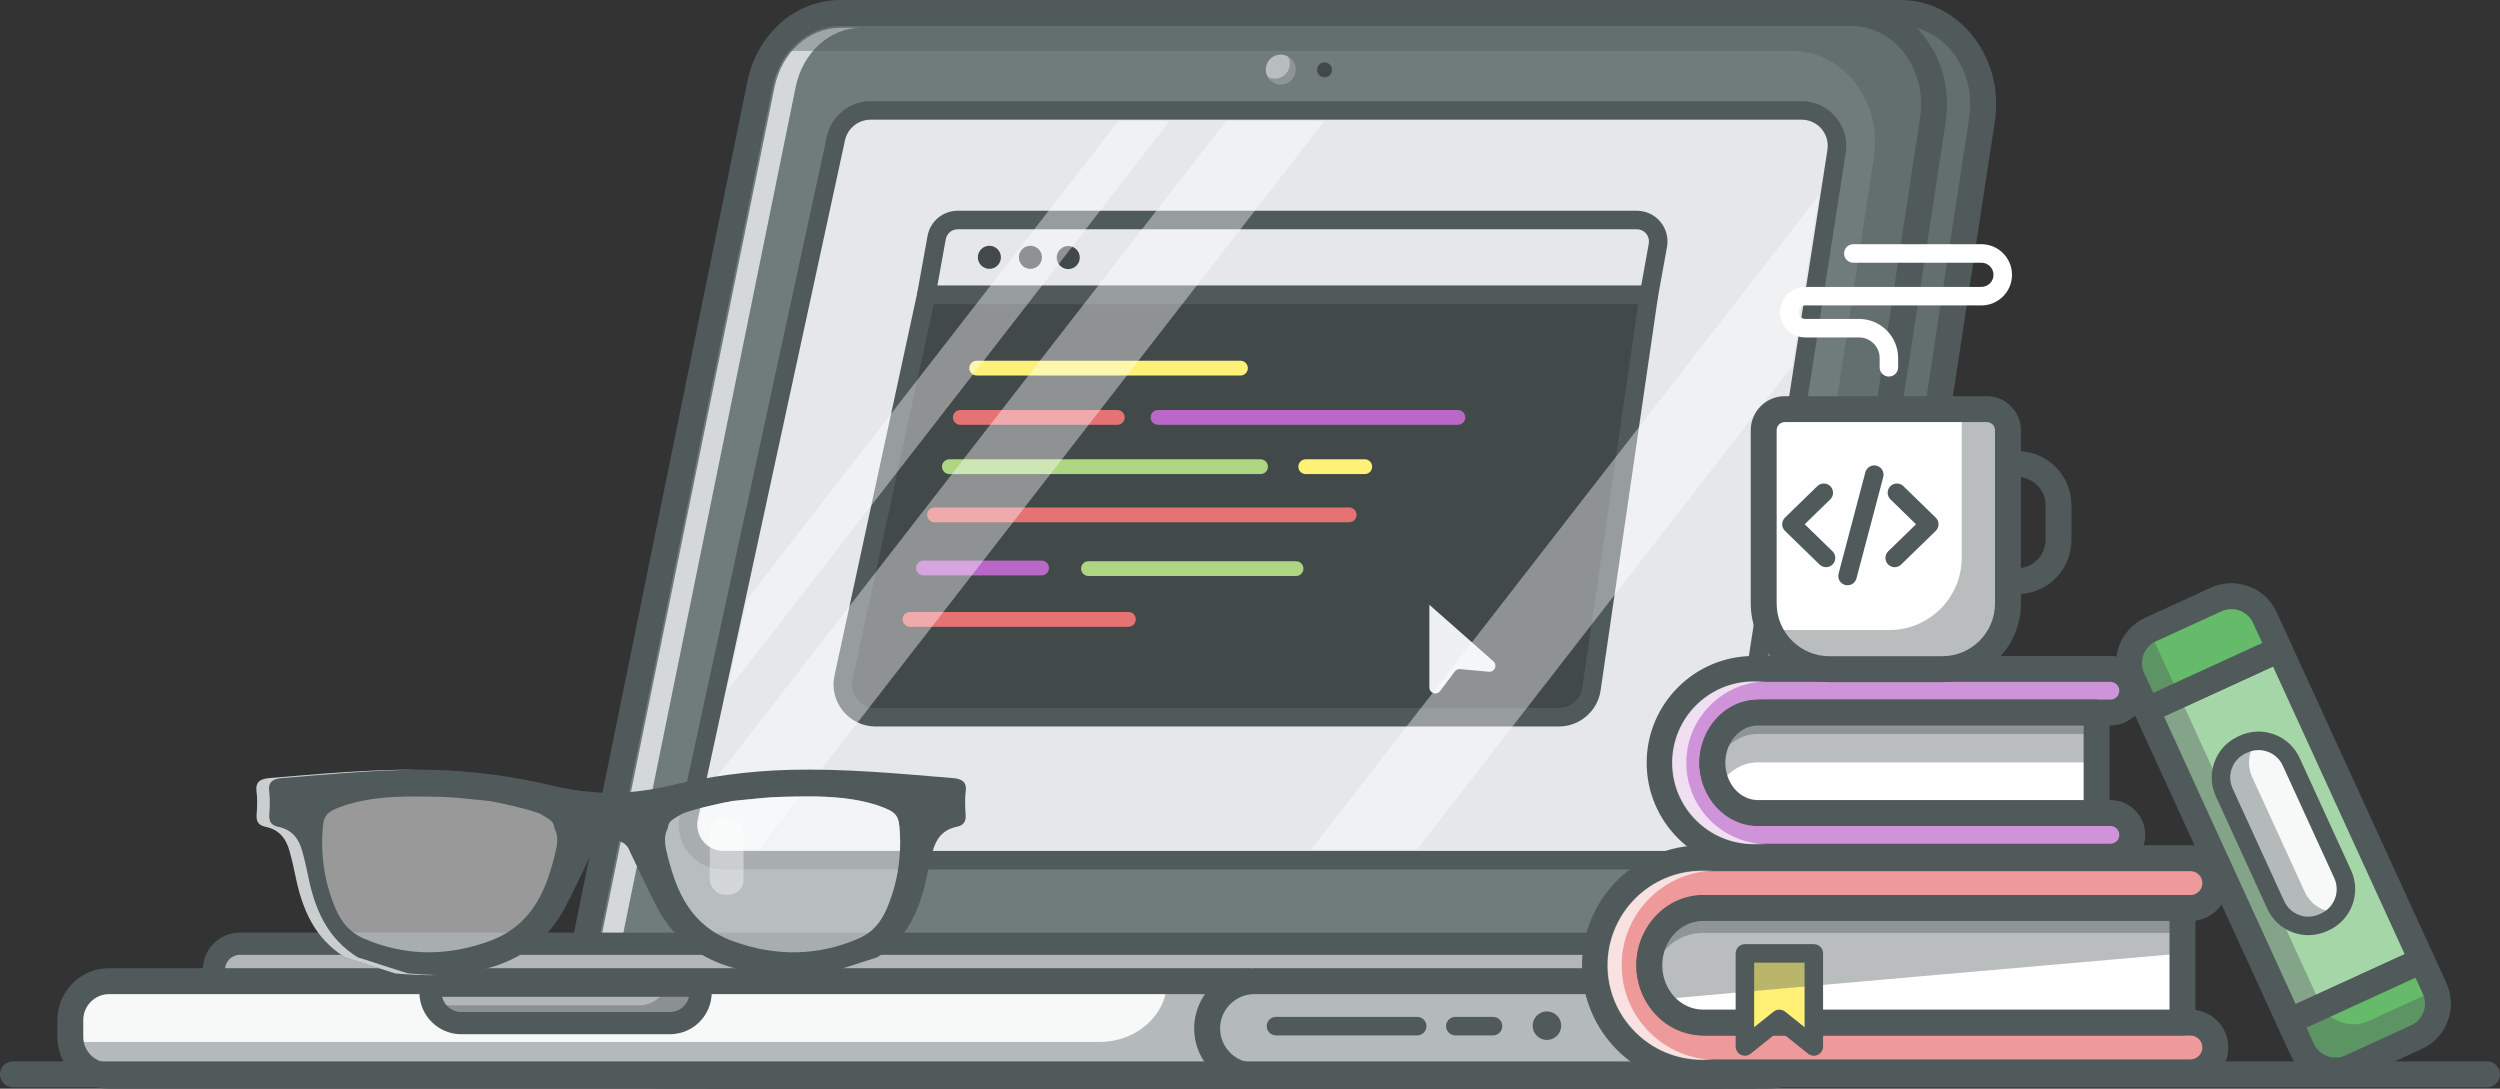
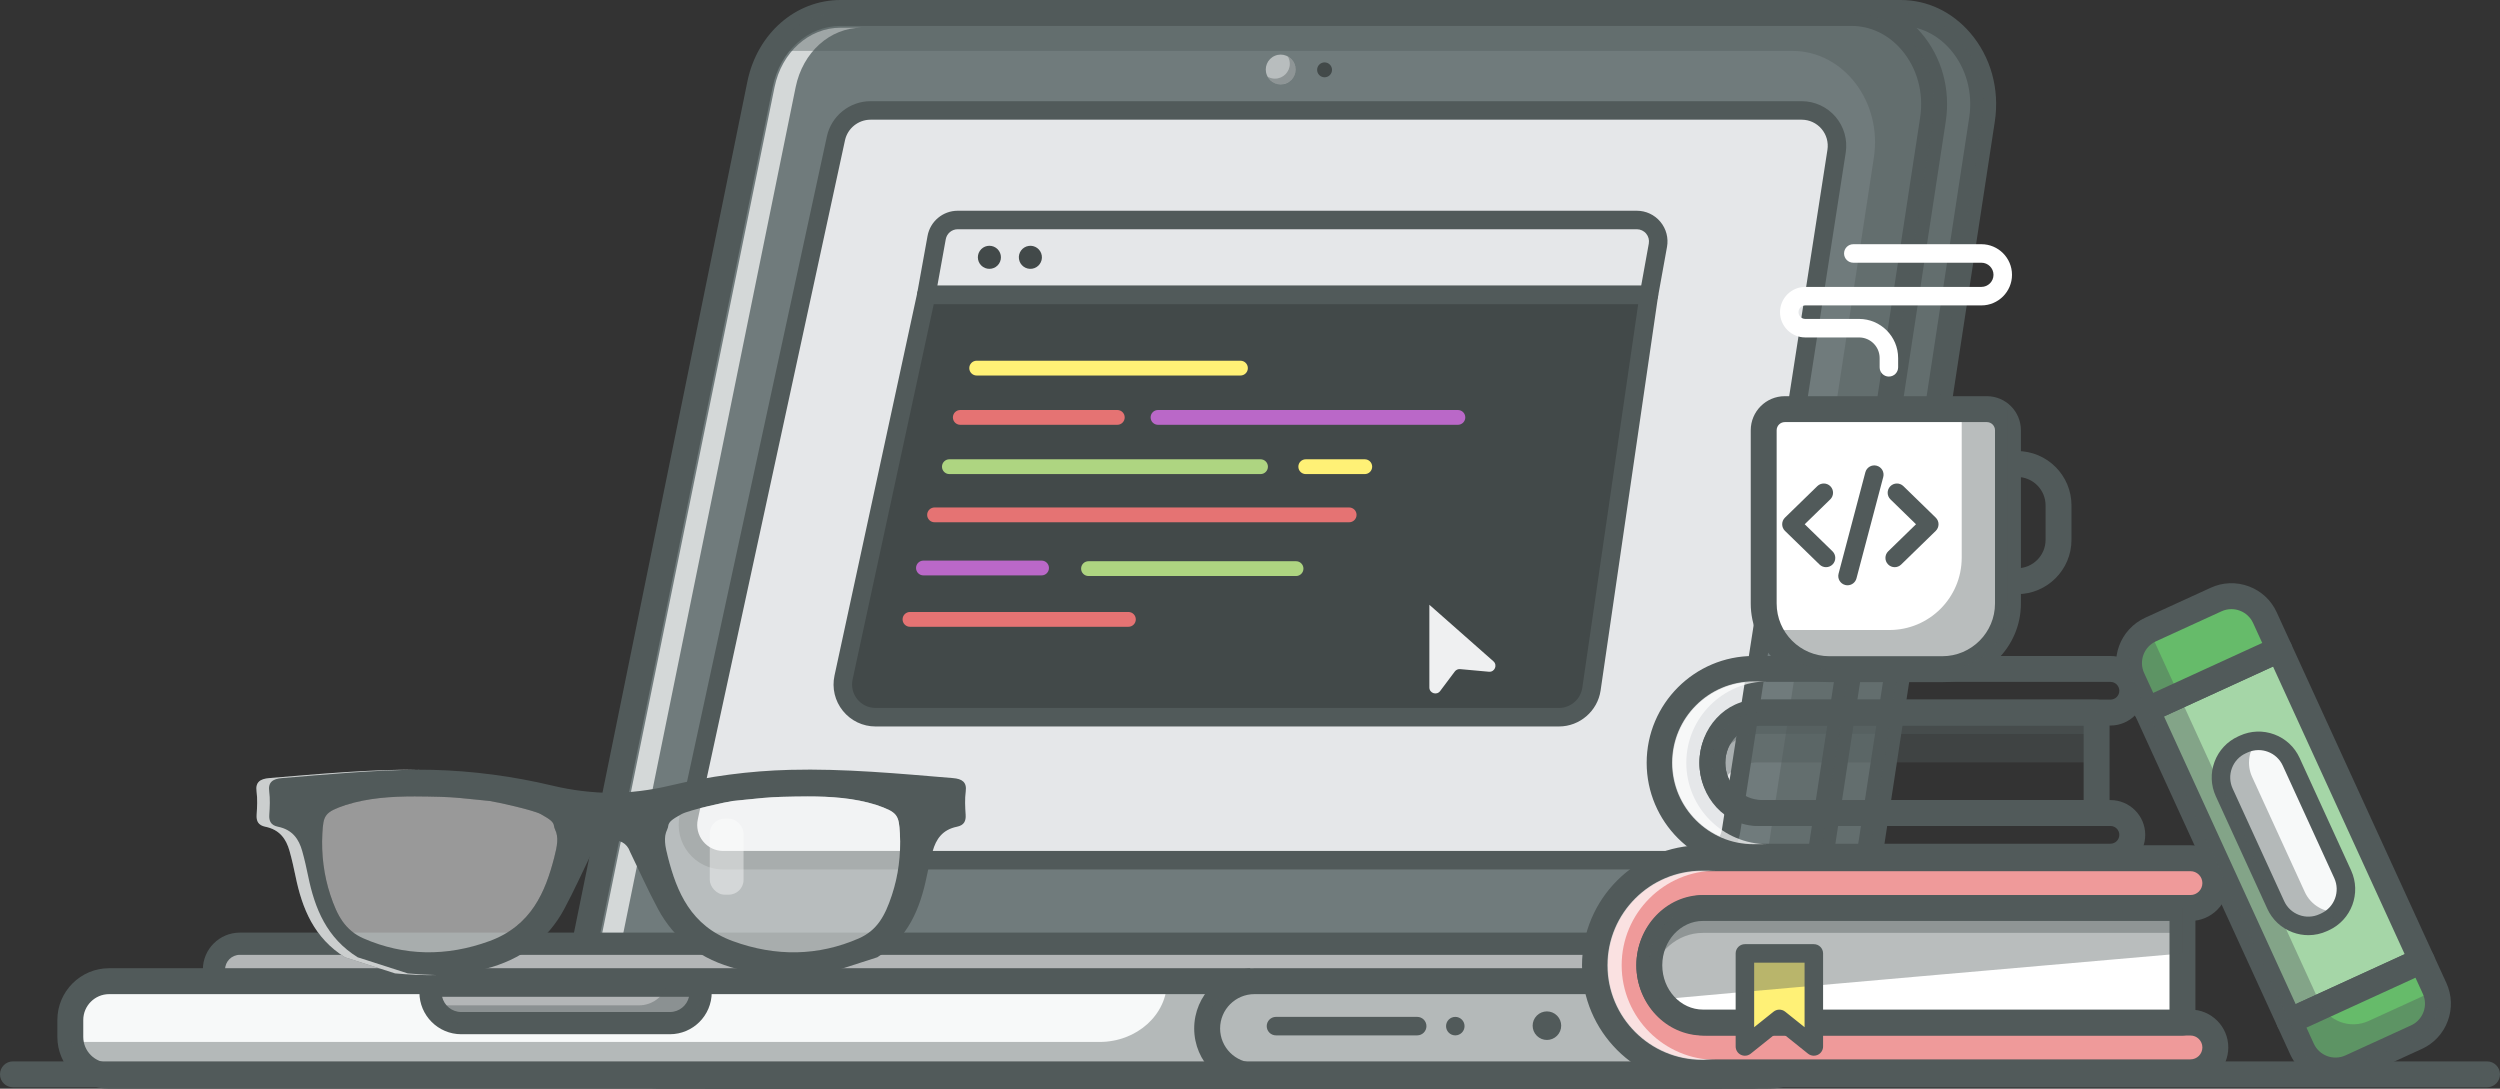
<svg xmlns="http://www.w3.org/2000/svg" xmlns:ns1="http://sodipodi.sourceforge.net/DTD/sodipodi-0.dtd" xmlns:ns2="http://www.inkscape.org/namespaces/inkscape" id="uuid-cdd9b4c2-1f5d-46c4-8e81-e48350640c55" data-name="Layer 1" viewBox="0 0 2999.73 1306.31" version="1.1" ns1:docname="szamitogep.svg" width="2999.73" height="1306.31" ns2:version="1.2.2 (b0a8486541, 2022-12-01)">
  <rect x="0" y="0" width="2999.73" height="1306.31" fill="#333333" stroke="none" />
  <ns1:namedview id="namedview322" pagecolor="#ffffff" bordercolor="#000000" borderopacity="0.25" ns2:showpageshadow="2" ns2:pageopacity="0.0" ns2:pagecheckerboard="0" ns2:deskcolor="#d1d1d1" showgrid="false" ns2:zoom="0.20925" ns2:cx="1168.4588" ns2:cy="669.05615" ns2:window-width="1880" ns2:window-height="1003" ns2:window-x="40" ns2:window-y="0" ns2:window-maximized="1" ns2:current-layer="g313" />
  <defs id="defs7">
    <style id="style2">
      .uuid-ea31f67d-02fc-426a-a698-5330ae220a7c {
        opacity: .7;
      }

      .uuid-63882b73-04c0-4899-9ac5-1230eadef5ae {
        fill: #b3b6b7;
      }

      .uuid-63882b73-04c0-4899-9ac5-1230eadef5ae, .uuid-cf1a1138-572e-46b2-9e85-8137dd167ee5, .uuid-9888dc49-ae5d-464f-8604-3da9b60a4d51, .uuid-2f84a093-1504-4765-ab64-2a850170bbf9, .uuid-02d8ec04-48d8-49bf-8b25-4df069a9f4ed, .uuid-7e2dd150-4623-4991-ab8e-2234ff3369ce, .uuid-0742d57a-e026-43dd-8445-e1043c8b0fd8, .uuid-5c814418-c5ac-4d89-9fd7-5c9c0f3a2571, .uuid-32358c0b-9cea-4faa-ba48-c97286cc4b1e, .uuid-3de7ea73-88a5-4343-84ea-6e80cc622ea6, .uuid-6fed9a09-e400-4651-8adf-71c35d9abc76, .uuid-3182bae4-48de-47c4-9a0c-f66e2fd3a447, .uuid-1bd77ace-2351-4217-8147-d8648feb0e62, .uuid-34bc446d-e86b-4ddd-9209-37455e75c2cb, .uuid-eaff3378-7ef0-44cd-9687-1043ef8cc987, .uuid-bed60cdf-aa5f-430f-a676-5fd97c6ddf96, .uuid-f093d5bd-e808-4902-801e-4b212e24b992, .uuid-51e47b6f-0818-4003-bbcd-9adf29920e4e, .uuid-6d1a056a-76ff-470c-ad5f-9fbef56b5fd4 {
        stroke-width: 0px;
      }

      .uuid-943a72cb-2744-4631-bbe6-e7b0f5d4485e {
        opacity: .5;
      }

      .uuid-cf1a1138-572e-46b2-9e85-8137dd167ee5 {
        fill: #f7f9f9;
      }

      .uuid-9888dc49-ae5d-464f-8604-3da9b60a4d51 {
        fill: #eff0f1;
      }

      .uuid-2f84a093-1504-4765-ab64-2a850170bbf9 {
        fill: #a5d6a7;
      }

      .uuid-02d8ec04-48d8-49bf-8b25-4df069a9f4ed {
        fill: none;
      }

      .uuid-f28c1567-e7d1-420b-83f4-ea0935294880 {
        opacity: .4;
      }

      .uuid-7e2dd150-4623-4991-ab8e-2234ff3369ce {
        fill: #fff;
      }

      .uuid-0742d57a-e026-43dd-8445-e1043c8b0fd8 {
        fill: #707b7c;
      }

      .uuid-5c814418-c5ac-4d89-9fd7-5c9c0f3a2571 {
        fill: #e57373;
      }

      .uuid-32358c0b-9cea-4faa-ba48-c97286cc4b1e {
        fill: #ce93d8;
      }

      .uuid-e3536877-f451-4475-bf54-ceb60f2f48ff {
        clip-path: url(#uuid-72f218be-5f9f-4db9-a645-4c23d9f438e9);
      }

      .uuid-3de7ea73-88a5-4343-84ea-6e80cc622ea6 {
        fill: #515a5a;
      }

      .uuid-6fed9a09-e400-4651-8adf-71c35d9abc76 {
        fill: #b2ebf2;
      }

      .uuid-3182bae4-48de-47c4-9a0c-f66e2fd3a447 {
        fill: #66bb6a;
      }

      .uuid-1bd77ace-2351-4217-8147-d8648feb0e62 {
        fill: #ef9a9a;
      }

      .uuid-34bc446d-e86b-4ddd-9209-37455e75c2cb {
        fill: #424949;
      }

      .uuid-eaff3378-7ef0-44cd-9687-1043ef8cc987 {
        fill: #e5e7e9;
      }

      .uuid-bed60cdf-aa5f-430f-a676-5fd97c6ddf96 {
        fill: #616a6b;
      }

      .uuid-f093d5bd-e808-4902-801e-4b212e24b992 {
        fill: #fff176;
      }

      .uuid-51e47b6f-0818-4003-bbcd-9adf29920e4e {
        fill: #ba68c8;
      }

      .uuid-6d1a056a-76ff-470c-ad5f-9fbef56b5fd4 {
        fill: #aed581;
      }
    </style>
    <clipPath id="uuid-72f218be-5f9f-4db9-a645-4c23d9f438e9">
-       <path class="uuid-02d8ec04-48d8-49bf-8b25-4df069a9f4ed" d="M 2661.26,1765.79 H 1543.93 c -13.89,0 -26.11,9.85 -29.06,23.43 l -176.62,814.86 c -1.91,8.83 0.24,17.93 5.91,24.96 5.67,7.03 14.11,11.07 23.15,11.07 h 1167.45 c 14.76,0 27.12,-10.58 29.38,-25.17 l 126.49,-814.86 c 1.34,-8.59 -1.14,-17.3 -6.8,-23.9 -5.66,-6.6 -13.89,-10.39 -22.58,-10.39 z" id="path4" />
-     </clipPath>
+       </clipPath>
  </defs>
  <g id="g319" transform="translate(-499.45,-1620.6)">
    <g id="g313" style="opacity:1">
      <g id="g309">
        <g id="g161">
          <g id="g133">
            <g id="g17">
              <path class="uuid-0742d57a-e026-43dd-8445-e1043c8b0fd8" d="M 2618.56,2911.35 H 1351.89 c -63.54,0 -110.67,-65.21 -96.7,-133.79 l 215.12,-1055.87 c 10.19,-50.02 50.35,-85.56 96.7,-85.56 H 2779.9 c 61.35,0 107.97,61.03 97.74,127.95 L 2716.3,2819.95 c -8.06,52.77 -49.37,91.39 -97.74,91.39 z" id="path13" />
              <path class="uuid-3de7ea73-88a5-4343-84ea-6e80cc622ea6" d="M 2618.56,2926.9 H 1351.89 c -32.67,0 -63.85,-15.23 -85.55,-41.8 -24.52,-30.02 -34.39,-71.38 -26.39,-110.64 L 1455.07,1718.6 c 11.75,-57.7 57.78,-98 111.93,-98 h 1212.9 c 32.05,0 61.74,14.03 83.62,39.5 24.68,28.74 35.42,67.5 29.49,106.35 l -161.34,1055.87 c -9.26,60.61 -56.83,104.59 -113.11,104.59 z M 1567.01,1651.69 c -39.19,0 -72.7,30.06 -81.46,73.11 l -215.12,1055.87 c -6.15,30.21 1.32,61.89 20,84.76 16,19.59 37.83,30.38 61.46,30.38 h 1266.67 c 40.81,0 75.45,-32.89 82.37,-78.19 l 161.34,-1055.87 c 4.56,-29.88 -3.58,-59.54 -22.34,-81.39 -15.87,-18.48 -37.19,-28.66 -60.03,-28.66 H 1567 Z" id="path15" />
            </g>
            <g class="uuid-f28c1567-e7d1-420b-83f4-ea0935294880" id="g21">
              <path class="uuid-3de7ea73-88a5-4343-84ea-6e80cc622ea6" d="M 2618.56,2911.35 H 1351.89 c -63.54,0 -110.67,-65.21 -96.7,-133.79 l 215.12,-1055.87 c 10.19,-50.02 50.35,-85.56 96.7,-85.56 H 2779.9 c 61.35,0 107.97,61.03 97.74,127.95 L 2716.3,2819.95 c -8.06,52.77 -49.37,91.39 -97.74,91.39 z" id="path19" />
            </g>
            <g id="g27">
              <path class="uuid-0742d57a-e026-43dd-8445-e1043c8b0fd8" d="M 2559.7,2911.35 H 1293.03 c -63.54,0 -110.67,-65.21 -96.7,-133.79 l 215.12,-1055.87 c 10.19,-50.02 50.35,-85.56 96.7,-85.56 h 1212.89 c 61.35,0 107.97,61.03 97.74,127.95 l -161.34,1055.87 c -8.06,52.77 -49.37,91.39 -97.74,91.39 z" id="path23" />
              <path class="uuid-3de7ea73-88a5-4343-84ea-6e80cc622ea6" d="M 2559.69,2926.9 H 1293.02 c -32.67,0 -63.85,-15.23 -85.55,-41.8 -24.52,-30.02 -34.39,-71.38 -26.39,-110.64 L 1396.2,1718.6 c 11.75,-57.7 57.78,-98 111.94,-98 h 1212.89 c 32.05,0 61.75,14.03 83.62,39.5 24.68,28.74 35.42,67.5 29.48,106.34 l -161.34,1055.87 c -9.26,60.61 -56.83,104.59 -113.11,104.59 z M 1508.14,1651.69 c -39.2,0 -72.7,30.06 -81.47,73.11 l -215.12,1055.87 c -6.15,30.21 1.32,61.89 20,84.76 16,19.59 37.83,30.38 61.46,30.38 h 1266.67 c 40.81,0 75.45,-32.89 82.37,-78.19 l 161.34,-1055.87 c 4.57,-29.87 -3.58,-59.54 -22.34,-81.38 -15.87,-18.49 -37.2,-28.67 -60.03,-28.67 H 1508.13 Z" id="path25" />
            </g>
            <g class="uuid-ea31f67d-02fc-426a-a698-5330ae220a7c" id="g31">
              <path class="uuid-7e2dd150-4623-4991-ab8e-2234ff3369ce" d="m 1258.57,2864.05 c -18.27,-22.37 -25.58,-53.38 -19.55,-82.95 l 215.12,-1055.87 c 8.56,-42.02 41.18,-71.37 79.33,-71.37 h -25.32 c -38.15,0 -70.77,29.35 -79.33,71.37 L 1213.7,2781.1 c -6.03,29.58 1.29,60.58 19.55,82.95 15.58,19.07 36.81,29.57 59.78,29.57 h 25.32 c -22.97,0 -44.2,-10.5 -59.78,-29.57 z" id="path29" />
            </g>
            <g class="uuid-f28c1567-e7d1-420b-83f4-ea0935294880" id="g35">
              <path class="uuid-3de7ea73-88a5-4343-84ea-6e80cc622ea6" d="M 2721.04,1636.14 H 1508.15 c -32.87,0 -62.57,17.93 -80.73,46.17 3.24,-0.36 6.51,-0.59 9.83,-0.59 h 1212.89 c 61.35,0 107.97,61.03 97.74,127.95 l -161.34,1055.87 c -2.56,16.77 -8.51,32.1 -16.95,45.23 44.01,-4.85 80.35,-41.68 87.85,-90.81 l 161.34,-1055.87 c 10.23,-66.92 -36.39,-127.95 -97.74,-127.95 z" id="path33" />
            </g>
            <g id="g41">
              <rect class="uuid-63882b73-04c0-4899-9ac5-1230eadef5ae" x="756.2" y="2752.97" width="1790.75" height="75.51" rx="31.01" ry="31.01" id="rect37" />
              <path class="uuid-3de7ea73-88a5-4343-84ea-6e80cc622ea6" d="M 2515.94,2841.81 H 787.21 c -24.45,0 -44.34,-19.89 -44.34,-44.34 v -13.49 c 0,-24.45 19.89,-44.34 44.34,-44.34 h 1728.73 c 24.45,0 44.34,19.89 44.34,44.34 v 13.49 c 0,24.45 -19.89,44.34 -44.34,44.34 z M 787.21,2766.3 c -9.75,0 -17.69,7.93 -17.69,17.69 v 13.49 c 0,9.75 7.93,17.69 17.69,17.69 h 1728.73 c 9.75,0 17.69,-7.93 17.69,-17.69 v -13.49 c 0,-9.75 -7.93,-17.69 -17.69,-17.69 z" id="path39" />
            </g>
            <g id="g47">
              <path class="uuid-eaff3378-7ef0-44cd-9687-1043ef8cc987" d="M 2534.77,2652.77 H 1367.32 c -27.03,0 -47.16,-24.96 -41.43,-51.37 l 176.62,-814.86 c 4.23,-19.5 21.48,-33.41 41.43,-33.41 h 1117.32 c 26,0 45.88,23.2 41.89,48.9 l -126.49,814.86 c -3.21,20.65 -20.99,35.89 -41.89,35.89 z" id="path43" />
              <path class="uuid-3de7ea73-88a5-4343-84ea-6e80cc622ea6" d="M 2534.77,2663.88 H 1367.32 c -16.26,0 -31.44,-7.26 -41.65,-19.91 -10.21,-12.66 -14.08,-29.03 -10.64,-44.92 l 176.62,-814.86 c 5.29,-24.43 27.28,-42.17 52.29,-42.17 h 1117.32 c 15.64,0 30.45,6.81 40.62,18.69 10.18,11.88 14.64,27.56 12.24,43.02 l -126.49,814.86 c -4.07,26.25 -26.3,45.29 -52.86,45.29 z m -990.83,-899.65 c -14.62,0 -27.48,10.37 -30.58,24.66 l -176.62,814.86 c -2.02,9.29 0.25,18.87 6.22,26.27 5.97,7.4 14.85,11.65 24.36,11.65 h 1167.45 c 15.53,0 28.54,-11.14 30.92,-26.49 l 126.49,-814.86 c 1.4,-9.04 -1.21,-18.21 -7.16,-25.16 -5.95,-6.95 -14.61,-10.93 -23.76,-10.93 z" id="path45" />
            </g>
            <g id="g67">
              <g id="g53">
                <path class="uuid-eaff3378-7ef0-44cd-9687-1043ef8cc987" d="m 1623.32,1905.72 -12.43,68.78 h 867.08 l 10.78,-59.62 c 2.85,-15.79 -9.28,-30.31 -25.32,-30.31 h -814.79 c -12.44,0 -23.1,8.91 -25.32,21.15 z" id="path49" />
                <path class="uuid-3de7ea73-88a5-4343-84ea-6e80cc622ea6" d="m 2477.97,1985.59 h -867.08 c -3.29,0 -6.41,-1.46 -8.52,-3.98 -2.11,-2.52 -2.99,-5.85 -2.41,-9.1 l 12.44,-68.77 c 3.17,-17.54 18.41,-30.28 36.25,-30.28 h 814.79 c 10.94,0 21.25,4.82 28.26,13.22 7.02,8.4 9.93,19.39 7.98,30.17 l -10.78,59.62 c -0.96,5.28 -5.56,9.13 -10.93,9.13 z m -853.79,-22.21 h 844.52 l 9.13,-50.49 c 0.77,-4.28 -0.38,-8.64 -3.17,-11.98 -2.79,-3.34 -6.88,-5.25 -11.22,-5.25 h -814.79 c -7.08,0 -13.13,5.05 -14.39,12.02 v 0 l -10.07,55.7 z m -0.85,-57.67 h 0.05 z" id="path51" />
              </g>
              <circle class="uuid-34bc446d-e86b-4ddd-9209-37455e75c2cb" cx="1686.64" cy="1929.48" r="13.84" transform="rotate(-56.18,1686.507,1929.43)" id="circle55" />
              <circle class="uuid-34bc446d-e86b-4ddd-9209-37455e75c2cb" cx="1735.7" cy="1929.48" r="13.84" transform="rotate(-8.91,1734.957,1928.787)" id="circle57" />
-               <circle class="uuid-34bc446d-e86b-4ddd-9209-37455e75c2cb" cx="1781.23" cy="1929.48" r="13.84" transform="rotate(-46.34,1781.43,1929.563)" id="circle59" />
              <g id="g65">
                <path class="uuid-34bc446d-e86b-4ddd-9209-37455e75c2cb" d="m 2409.02,2447.53 68.95,-473.04 h -867.08 l -99.26,459.06 c -5.3,24.5 13.37,47.64 38.44,47.64 h 820.04 c 19.53,0 36.1,-14.33 38.92,-33.66 z" id="path61" />
                <path class="uuid-3de7ea73-88a5-4343-84ea-6e80cc622ea6" d="m 2370.1,2492.29 h -820.04 c -15.32,0 -29.63,-6.84 -39.25,-18.76 -9.62,-11.92 -13.28,-27.35 -10.04,-42.33 l 99.26,-459.06 c 1.1,-5.11 5.62,-8.76 10.85,-8.76 h 867.08 c 3.22,0 6.29,1.4 8.4,3.84 2.11,2.44 3.06,5.67 2.59,8.86 L 2420,2449.12 v 0 c -3.59,24.6 -25.04,43.16 -49.91,43.16 z m -750.26,-506.7 -97.37,450.3 c -1.81,8.38 0.23,17.01 5.62,23.69 5.39,6.67 13.39,10.5 21.97,10.5 h 820.04 c 13.92,0 25.92,-10.39 27.93,-24.16 l 67.09,-460.34 h -845.28 z m 789.18,461.94 h 0.05 z" id="path63" />
              </g>
            </g>
            <path class="uuid-9888dc49-ae5d-464f-8604-3da9b60a4d51" d="m 2214.53,2351.74 v 93.74 c 0,6.9 8.78,9.83 12.92,4.31 l 17.61,-23.48 c 1.49,-1.99 3.91,-3.07 6.39,-2.84 l 34.54,3.14 c 6.91,0.63 10.6,-7.94 5.4,-12.53 l -76.86,-67.82 v 5.49 z" id="path69" />
            <path class="uuid-f093d5bd-e808-4902-801e-4b212e24b992" d="m 1987.85,2071.18 h -316.49 c -4.91,0 -8.88,-3.97 -8.88,-8.88 0,-4.91 3.97,-8.88 8.88,-8.88 h 316.49 c 4.91,0 8.88,3.97 8.88,8.88 0,4.91 -3.97,8.88 -8.88,8.88 z" id="path71" />
            <path class="uuid-6d1a056a-76ff-470c-ad5f-9fbef56b5fd4" d="m 2011.94,2189.45 h -373.33 c -4.91,0 -8.88,-3.97 -8.88,-8.88 0,-4.91 3.97,-8.88 8.88,-8.88 h 373.33 c 4.91,0 8.88,3.97 8.88,8.88 0,4.91 -3.97,8.88 -8.88,8.88 z" id="path73" />
            <path class="uuid-5c814418-c5ac-4d89-9fd7-5c9c0f3a2571" d="m 2118.29,2247.27 h -497.47 c -4.91,0 -8.88,-3.97 -8.88,-8.88 0,-4.91 3.97,-8.88 8.88,-8.88 h 497.47 c 4.91,0 8.88,3.97 8.88,8.88 0,4.91 -3.97,8.88 -8.88,8.88 z" id="path75" />
            <path class="uuid-51e47b6f-0818-4003-bbcd-9adf29920e4e" d="m 1749.21,2311.02 h -141.73 c -4.91,0 -8.88,-3.97 -8.88,-8.88 0,-4.91 3.97,-8.88 8.88,-8.88 h 141.73 c 4.91,0 8.88,3.97 8.88,8.88 0,4.91 -3.97,8.88 -8.88,8.88 z" id="path77" />
            <path class="uuid-6d1a056a-76ff-470c-ad5f-9fbef56b5fd4" d="m 2054.56,2311.77 h -249.02 c -4.91,0 -8.88,-3.97 -8.88,-8.88 0,-4.91 3.97,-8.88 8.88,-8.88 h 249.02 c 4.91,0 8.88,3.97 8.88,8.88 0,4.91 -3.97,8.88 -8.88,8.88 z" id="path79" />
            <path class="uuid-5c814418-c5ac-4d89-9fd7-5c9c0f3a2571" d="m 1840.09,2130.32 h -188.38 c -4.91,0 -8.88,-3.97 -8.88,-8.88 0,-4.91 3.97,-8.88 8.88,-8.88 h 188.38 c 4.91,0 8.88,3.97 8.88,8.88 0,4.91 -3.97,8.88 -8.88,8.88 z" id="path81" />
            <path class="uuid-51e47b6f-0818-4003-bbcd-9adf29920e4e" d="m 2248.75,2130.32 h -359.8 c -4.91,0 -8.88,-3.97 -8.88,-8.88 0,-4.91 3.97,-8.88 8.88,-8.88 h 359.8 c 4.91,0 8.88,3.97 8.88,8.88 0,4.91 -3.97,8.88 -8.88,8.88 z" id="path83" />
            <path class="uuid-f093d5bd-e808-4902-801e-4b212e24b992" d="m 2137.02,2189.45 h -70.8 c -4.91,0 -8.88,-3.97 -8.88,-8.88 0,-4.91 3.97,-8.88 8.88,-8.88 h 70.8 c 4.91,0 8.88,3.97 8.88,8.88 0,4.91 -3.97,8.88 -8.88,8.88 z" id="path85" />
            <g id="g91">
              <path class="uuid-cf1a1138-572e-46b2-9e85-8137dd167ee5" d="M 630.41,2797.9 H 1984.2 v 113.45 H 630.41 c -25.71,0 -46.59,-20.88 -46.59,-46.59 v -20.27 c 0,-25.71 20.88,-46.59 46.59,-46.59 z" id="path87" />
              <path class="uuid-3de7ea73-88a5-4343-84ea-6e80cc622ea6" d="M 1999.74,2926.9 H 630.41 c -34.26,0 -62.13,-27.88 -62.13,-62.14 v -20.27 c 0,-34.26 27.87,-62.13 62.13,-62.13 h 1369.34 v 144.55 z M 630.4,2813.45 c -17.11,0 -31.04,13.93 -31.04,31.04 v 20.27 c 0,17.12 13.93,31.04 31.04,31.04 h 1338.24 v -82.36 H 630.41 Z" id="path89" />
            </g>
            <g class="uuid-f28c1567-e7d1-420b-83f4-ea0935294880" id="g95">
              <path class="uuid-3de7ea73-88a5-4343-84ea-6e80cc622ea6" d="m 1899.77,2797.9 v 0 c 0,40.28 -36.29,72.93 -81.05,72.93 H 585.56 c 6.3,23.24 29.52,40.52 57.29,40.52 H 1984.19 V 2797.9 Z" id="path93" />
            </g>
            <g id="g101">
              <rect class="uuid-cf1a1138-572e-46b2-9e85-8137dd167ee5" x="1947.91" y="2797.9" width="708.81" height="113.45" rx="56.73" ry="56.73" id="rect97" />
              <path class="uuid-3de7ea73-88a5-4343-84ea-6e80cc622ea6" d="m 2599.99,2926.9 h -595.36 c -39.85,0 -72.27,-32.42 -72.27,-72.28 0,-39.86 32.42,-72.27 72.27,-72.27 h 595.36 c 39.85,0 72.28,32.42 72.28,72.27 0,39.85 -32.42,72.28 -72.28,72.28 z m -595.36,-113.45 c -22.7,0 -41.18,18.47 -41.18,41.18 0,22.71 18.47,41.18 41.18,41.18 h 595.36 c 22.71,0 41.18,-18.48 41.18,-41.18 0,-22.7 -18.47,-41.18 -41.18,-41.18 z" id="path99" />
            </g>
            <g class="uuid-f28c1567-e7d1-420b-83f4-ea0935294880" id="g105">
              <rect class="uuid-3de7ea73-88a5-4343-84ea-6e80cc622ea6" x="1947.91" y="2797.9" width="708.81" height="113.45" rx="56.73" ry="56.73" id="rect103" />
            </g>
            <g id="g111">
              <path class="uuid-63882b73-04c0-4899-9ac5-1230eadef5ae" d="m 1016.03,2803.34 h 324.08 v 8.02 c 0,20.35 -16.52,36.87 -36.87,36.87 h -250.33 c -20.35,0 -36.87,-16.52 -36.87,-36.87 v -8.02 0 z" id="path107" />
              <path class="uuid-3de7ea73-88a5-4343-84ea-6e80cc622ea6" d="M 1303.23,2861.56 H 1052.9 c -27.68,0 -50.2,-22.51 -50.2,-50.2 v -8.02 c 0,-7.36 5.97,-13.33 13.33,-13.33 h 324.07 c 7.36,0 13.33,5.97 13.33,13.33 v 8.02 c 0,27.68 -22.51,50.2 -50.2,50.2 z m -273.27,-44.89 c 2.41,10.44 11.78,18.24 22.94,18.24 h 250.33 c 11.16,0 20.53,-7.8 22.94,-18.24 z" id="path109" />
            </g>
            <path class="uuid-5c814418-c5ac-4d89-9fd7-5c9c0f3a2571" d="m 1853.41,2372.67 h -262.08 c -4.91,0 -8.88,-3.97 -8.88,-8.88 0,-4.91 3.97,-8.88 8.88,-8.88 h 262.08 c 4.91,0 8.88,3.97 8.88,8.88 0,4.91 -3.97,8.88 -8.88,8.88 z" id="path113" />
            <g class="uuid-f28c1567-e7d1-420b-83f4-ea0935294880" id="g117">
              <path class="uuid-3de7ea73-88a5-4343-84ea-6e80cc622ea6" d="m 1299.59,2803.34 c -4.89,13.71 -17.96,23.55 -33.35,23.55 h -247.28 c 5.45,12.56 17.95,21.35 32.51,21.35 h 253.2 c 19.57,0 35.44,-15.87 35.44,-35.44 v -9.45 h -40.51 z" id="path115" />
            </g>
            <g class="uuid-e3536877-f451-4475-bf54-ceb60f2f48ff" clip-path="url(#uuid-72f218be-5f9f-4db9-a645-4c23d9f438e9)" id="g131">
              <g class="uuid-f28c1567-e7d1-420b-83f4-ea0935294880" id="g121">
                <rect class="uuid-7e2dd150-4623-4991-ab8e-2234ff3369ce" x="1635.85" y="1303.85" width="48.75" height="1469.48" transform="rotate(37.82,1660.327,2038.875)" id="rect119" />
              </g>
              <g class="uuid-f28c1567-e7d1-420b-83f4-ea0935294880" id="g125">
                <rect class="uuid-7e2dd150-4623-4991-ab8e-2234ff3369ce" x="1711.17" y="1218.84" width="93.35" height="1793.61" transform="rotate(37.82,1757.965,2115.949)" id="rect123" />
              </g>
              <g class="uuid-f28c1567-e7d1-420b-83f4-ea0935294880" id="g129">
                <rect class="uuid-7e2dd150-4623-4991-ab8e-2234ff3369ce" x="2297.32" y="1715.12" width="100.38" height="1304.44" transform="rotate(37.82,2347.677,2367.694)" id="rect127" />
              </g>
            </g>
          </g>
          <path class="uuid-3de7ea73-88a5-4343-84ea-6e80cc622ea6" d="m 2199.93,2862.94 h -169.45 c -6.13,0 -11.1,-4.97 -11.1,-11.1 0,-6.13 4.97,-11.1 11.1,-11.1 h 169.45 c 6.13,0 11.1,4.97 11.1,11.1 0,6.13 -4.97,11.1 -11.1,11.1 z" id="path135" />
-           <path class="uuid-3de7ea73-88a5-4343-84ea-6e80cc622ea6" d="m 2290.96,2862.94 h -45.31 c -6.13,0 -11.1,-4.97 -11.1,-11.1 0,-6.13 4.97,-11.1 11.1,-11.1 h 45.31 c 6.13,0 11.1,4.97 11.1,11.1 0,6.13 -4.97,11.1 -11.1,11.1 z" id="path137" />
+           <path class="uuid-3de7ea73-88a5-4343-84ea-6e80cc622ea6" d="m 2290.96,2862.94 h -45.31 c -6.13,0 -11.1,-4.97 -11.1,-11.1 0,-6.13 4.97,-11.1 11.1,-11.1 c 6.13,0 11.1,4.97 11.1,11.1 0,6.13 -4.97,11.1 -11.1,11.1 z" id="path137" />
          <circle class="uuid-3de7ea73-88a5-4343-84ea-6e80cc622ea6" cx="2355.59" cy="2851.31" r="17.13" transform="rotate(-45,2355.584,2851.315)" id="circle139" />
          <g id="g159">
            <path class="uuid-3de7ea73-88a5-4343-84ea-6e80cc622ea6" d="m 1642.86,2554.22 c -65.05,-5.38 -130.01,-11.57 -195.54,-9.89 -48.91,1.25 -97.16,7.72 -144.07,18.93 -23.75,5.67 -47.17,8.42 -70.51,8.8 -23.34,-0.38 -46.76,-3.12 -70.51,-8.8 -46.91,-11.2 -95.16,-17.68 -144.07,-18.93 -65.53,-1.67 -130.49,4.51 -195.54,9.89 -10.98,0.91 -16.84,4.81 -15.35,15.94 1.24,9.25 0.73,18.76 0.11,28.1 -0.49,7.46 1.86,12.58 10.41,14.32 17.49,3.55 25.11,15 29.07,29.07 2.82,10.02 5.09,20.17 7.18,30.33 7.98,38.85 22.29,74.23 59.43,97.29 20.32,6.54 39.7,12.77 60.02,19.3 36.18,3.28 71.99,3.71 107.48,-5.23 44.32,-11.17 75.88,-35.49 95.51,-72.01 12.04,-22.41 22.36,-45.55 33.45,-68.36 0.03,-0.07 0.07,-0.14 0.09,-0.22 3.93,-11.05 12.54,-14.04 22.73,-14.81 10.19,0.76 18.8,3.76 22.73,14.81 0.03,0.07 0.06,0.15 0.09,0.22 11.09,22.81 21.41,45.95 33.45,68.36 19.63,36.52 51.19,60.84 95.51,72.01 35.49,8.94 71.3,8.52 107.48,5.23 20.32,-6.54 39.7,-12.77 60.02,-19.3 37.14,-23.05 51.45,-58.43 59.43,-97.29 2.09,-10.16 4.36,-20.32 7.18,-30.33 3.96,-14.07 11.58,-25.52 29.07,-29.07 8.55,-1.73 10.9,-6.86 10.41,-14.32 -0.62,-9.35 -1.13,-18.85 0.11,-28.1 1.49,-11.13 -4.36,-15.03 -15.35,-15.94 z m -478.37,95.14 c -10.59,41.3 -27.34,82.06 -77.72,100.46 -51.87,18.95 -102.69,17.89 -151.03,-3.16 -22.06,-9.64 -31.61,-27.05 -39.86,-52.03 -7.75,-23.46 -10.99,-48.33 -9.63,-73.9 1.18,-22.24 2.84,-25.59 28.09,-34.23 26.85,-8.44 54.85,-10.25 82.68,-10.25 10.54,0 21.06,0.26 31.47,0.52 14.59,0.36 29.64,1.95 44.2,3.49 4.82,0.51 9.64,1.02 14.37,1.48 6.11,0.75 52.4,10.79 61.26,15.78 l 0.8,0.45 c 9.97,5.61 14.41,8.6 15.09,13.75 0.21,1.51 0.64,2.97 1.31,4.36 4.55,9.46 2.44,19.76 -1.03,33.29 z m 405.11,45.27 c -8.25,24.98 -17.79,42.39 -39.84,52.03 -48.36,21.05 -99.18,22.11 -151.05,3.16 -50.38,-18.4 -67.13,-59.16 -77.72,-100.46 -3.47,-13.53 -5.57,-23.84 -1.02,-33.31 0.68,-1.41 1.12,-2.91 1.31,-4.39 0.68,-5.1 5.12,-8.09 15.09,-13.7 l 0.8,-0.45 c 8.85,-4.99 55.14,-15.03 61.17,-15.77 4.82,-0.47 9.64,-0.98 14.46,-1.49 14.56,-1.53 29.61,-3.12 44.19,-3.49 10.46,-0.26 21.02,-0.52 31.59,-0.52 27.77,0 55.67,1.8 82.27,10.15 25.54,8.74 27.2,12.09 28.38,34.33 1.36,25.58 -1.88,50.44 -9.63,73.9 z" id="path141" />
            <g class="uuid-ea31f67d-02fc-426a-a698-5330ae220a7c" id="g145">
              <path class="uuid-7e2dd150-4623-4991-ab8e-2234ff3369ce" d="m 988.68,2788.57 c -20.32,-6.54 -39.7,-12.77 -60.02,-19.3 -37.14,-23.05 -51.45,-58.43 -59.43,-97.29 -2.09,-10.16 -4.36,-20.32 -7.18,-30.33 -3.96,-14.07 -11.58,-25.52 -29.07,-29.07 -8.55,-1.73 -10.9,-6.86 -10.41,-14.32 0.62,-9.35 1.13,-18.85 -0.11,-28.1 -1.49,-11.13 4.36,-15.03 15.35,-15.94 54.73,-4.53 109.4,-9.56 164.39,-10.07 -60.12,-0.42 -119.82,5.13 -179.58,10.07 -10.98,0.91 -16.84,4.81 -15.35,15.94 1.24,9.25 0.73,18.76 0.11,28.1 -0.5,7.46 1.86,12.58 10.41,14.32 17.49,3.55 25.11,15 29.07,29.07 2.82,10.02 5.09,20.17 7.18,30.33 7.98,38.85 22.29,74.23 59.43,97.29 20.32,6.54 39.7,12.77 60.02,19.3 16.85,1.53 33.63,2.39 50.33,2.02 -11.67,-0.24 -23.38,-0.95 -35.13,-2.02 z" id="path143" />
            </g>
            <g class="uuid-943a72cb-2744-4631-bbe6-e7b0f5d4485e" id="g149">
              <path class="uuid-7e2dd150-4623-4991-ab8e-2234ff3369ce" d="m 1164.21,2611.7 c -0.69,-5.15 -5.13,-8.14 -15.09,-13.75 l -0.8,-0.45 c -8.86,-4.99 -55.14,-15.03 -61.26,-15.78 -4.73,-0.46 -9.55,-0.97 -14.37,-1.48 -14.56,-1.53 -29.61,-3.12 -44.2,-3.49 -10.42,-0.25 -20.93,-0.52 -31.47,-0.52 -27.83,0 -55.83,1.81 -82.68,10.25 -25.25,8.65 -26.91,12 -28.09,34.23 -1.36,25.58 1.88,50.44 9.63,73.9 8.25,24.98 17.8,42.39 39.86,52.03 48.34,21.04 99.16,22.1 151.03,3.16 50.38,-18.4 67.13,-59.16 77.72,-100.46 3.47,-13.53 5.57,-23.83 1.03,-33.29 -0.66,-1.39 -1.1,-2.85 -1.31,-4.36 z" id="path147" />
            </g>
            <g class="uuid-943a72cb-2744-4631-bbe6-e7b0f5d4485e" id="g153">
              <path class="uuid-7e2dd150-4623-4991-ab8e-2234ff3369ce" d="m 1550.85,2586.39 c -26.6,-8.35 -54.5,-10.15 -82.27,-10.15 -10.58,0 -21.13,0.26 -31.59,0.52 -14.59,0.36 -29.64,1.95 -44.19,3.49 -4.82,0.51 -9.64,1.02 -14.46,1.49 -6.02,0.74 -52.31,10.78 -61.17,15.77 l -0.8,0.45 c -9.97,5.61 -14.41,8.6 -15.09,13.7 -0.19,1.48 -0.63,2.98 -1.31,4.39 -4.55,9.47 -2.45,19.78 1.02,33.31 10.59,41.3 27.34,82.06 77.72,100.46 51.87,18.95 102.69,17.89 151.05,-3.16 22.05,-9.63 31.59,-27.05 39.84,-52.03 7.75,-23.46 10.99,-48.33 9.63,-73.9 -1.18,-22.24 -2.84,-25.59 -28.38,-34.33 z" id="path151" />
            </g>
            <g class="uuid-f28c1567-e7d1-420b-83f4-ea0935294880" id="g157">
              <rect class="uuid-7e2dd150-4623-4991-ab8e-2234ff3369ce" x="1351.11" y="2602.94" width="40.52" height="91.16" rx="17.77" ry="17.77" id="rect155" />
            </g>
          </g>
        </g>
        <g class="uuid-943a72cb-2744-4631-bbe6-e7b0f5d4485e" id="g165">
          <circle class="uuid-7e2dd150-4623-4991-ab8e-2234ff3369ce" cx="2036.13" cy="1704.01" r="17.88" transform="rotate(-22.5,2036.119,1704.02)" id="circle163" />
        </g>
        <g class="uuid-f28c1567-e7d1-420b-83f4-ea0935294880" id="g169">
          <path class="uuid-3de7ea73-88a5-4343-84ea-6e80cc622ea6" d="m 2044.77,1688.45 c 1.43,2.57 2.32,5.49 2.32,8.64 0,9.87 -8,17.88 -17.88,17.88 -3.15,0 -6.07,-0.89 -8.64,-2.32 3.05,5.48 8.84,9.24 15.56,9.24 9.87,0 17.88,-8 17.88,-17.88 0,-6.72 -3.75,-12.51 -9.24,-15.56 z" id="path167" />
        </g>
        <circle class="uuid-34bc446d-e86b-4ddd-9209-37455e75c2cb" cx="2088.79" cy="1704.41" r="8.94" transform="rotate(-45,2088.779,1704.409)" id="circle171" />
        <g id="g273">
          <g id="g237">
            <g id="g193">
              <g id="g177">
-                 <path class="uuid-32358c0b-9cea-4faa-ba48-c97286cc4b1e" d="m 2554.11,2535.88 v 0 c 0,-33.29 26.98,-60.27 60.27,-60.27 h 417.41 c 14.46,0 26.18,-11.72 26.18,-26.18 v 0 c 0,-14.46 -11.72,-26.18 -26.18,-26.18 h -428.34 c -62.2,0 -112.63,50.42 -112.63,112.63 v 0 c 0,62.2 50.42,112.63 112.63,112.63 h 428.34 c 14.46,0 26.18,-11.72 26.18,-26.18 v 0 c 0,-14.46 -11.72,-26.18 -26.18,-26.18 h -417.41 c -33.29,0 -60.27,-26.98 -60.27,-60.27 z" id="path173" />
                <path class="uuid-3de7ea73-88a5-4343-84ea-6e80cc622ea6" d="m 3031.78,2664.05 h -428.34 c -70.67,0 -128.17,-57.5 -128.17,-128.17 0,-70.67 57.5,-128.17 128.17,-128.17 h 428.34 c 23.01,0 41.72,18.72 41.72,41.73 0,23.01 -18.72,41.72 -41.72,41.72 h -417.41 c -24.66,0 -44.72,20.06 -44.72,44.72 0,24.66 20.06,44.72 44.72,44.72 h 417.41 c 23.01,0 41.72,18.72 41.72,41.73 0,23.01 -18.72,41.72 -41.72,41.72 z M 2603.44,2438.8 c -53.53,0 -97.08,43.55 -97.08,97.08 0,53.53 43.55,97.08 97.08,97.08 h 428.34 c 5.86,0 10.63,-4.77 10.63,-10.63 0,-5.86 -4.77,-10.63 -10.63,-10.63 h -417.41 c -41.81,0 -75.82,-34.01 -75.82,-75.82 0,-41.81 34.01,-75.82 75.82,-75.82 h 417.41 c 5.86,0 10.63,-4.77 10.63,-10.63 0,-5.86 -4.77,-10.63 -10.63,-10.63 z" id="path175" />
              </g>
              <g id="g183">
-                 <path class="uuid-7e2dd150-4623-4991-ab8e-2234ff3369ce" d="m 2608.7,2475.61 c -30.15,0 -54.59,26.98 -54.59,60.27 v 0 c 0,33.29 24.44,60.27 54.59,60.27 h 406.45 v -120.54 z" id="path179" />
                <path class="uuid-3de7ea73-88a5-4343-84ea-6e80cc622ea6" d="m 3015.14,2611.69 h -406.45 c -38.67,0 -70.14,-34.01 -70.14,-75.82 0,-41.81 31.46,-75.82 70.14,-75.82 h 406.45 c 8.58,0 15.55,6.96 15.55,15.55 v 120.54 c 0,8.58 -6.96,15.55 -15.55,15.55 z m -406.45,-120.54 c -21.53,0 -39.04,20.06 -39.04,44.72 0,24.66 17.51,44.72 39.04,44.72 h 390.9 v -89.44 z" id="path181" />
              </g>
              <g class="uuid-f28c1567-e7d1-420b-83f4-ea0935294880" id="g187">
                <path class="uuid-3de7ea73-88a5-4343-84ea-6e80cc622ea6" d="m 2608.7,2475.61 c -30.15,0 -54.59,26.98 -54.59,60.27 v 0 c 0,4.4 0.45,8.68 1.26,12.81 5.32,-27.13 27.16,-47.46 53.32,-47.46 h 406.45 v -25.62 h -406.45 z" id="path185" />
              </g>
              <g class="uuid-f28c1567-e7d1-420b-83f4-ea0935294880" id="g191">
                <path class="uuid-3de7ea73-88a5-4343-84ea-6e80cc622ea6" d="m 2608.7,2475.61 c -30.15,0 -54.59,26.98 -54.59,60.27 v 0 c 0,10.89 2.65,21.07 7.23,29.89 9.41,-18.14 27.07,-30.38 47.36,-30.38 h 406.45 v -59.77 H 2608.7 Z" id="path189" />
              </g>
            </g>
            <g id="g203">
              <g class="uuid-ea31f67d-02fc-426a-a698-5330ae220a7c" id="g197">
                <path class="uuid-7e2dd150-4623-4991-ab8e-2234ff3369ce" d="m 2522.83,2535.88 c 0,-53.86 43.82,-97.68 97.68,-97.68 h -17.08 c -53.86,0 -97.68,43.82 -97.68,97.68 0,53.86 43.82,97.68 97.68,97.68 h 17.08 c -53.86,0 -97.68,-43.82 -97.68,-97.68 z" id="path195" />
              </g>
              <path class="uuid-3de7ea73-88a5-4343-84ea-6e80cc622ea6" d="m 2554.41,2541.91 c 0.03,0.27 0.05,0.55 0.07,0.82 -0.03,-0.27 -0.05,-0.55 -0.07,-0.82 z" id="path199" />
              <path class="uuid-3de7ea73-88a5-4343-84ea-6e80cc622ea6" d="m 2555.37,2548.69 c 0,0 0,-0.01 0,-0.02 0,-0.04 -0.02,-0.08 -0.02,-0.11 0,0.04 0.01,0.09 0.02,0.13 z" id="path201" />
            </g>
            <g id="g235">
              <g id="g209">
                <path class="uuid-1bd77ace-2351-4217-8147-d8648feb0e62" d="m 2478.45,2778.82 v 0 c 0,-37.96 30.77,-68.74 68.74,-68.74 h 580.58 c 16.49,0 29.86,-13.37 29.86,-29.86 v 0 c 0,-16.49 -13.37,-29.86 -29.86,-29.86 h -586.06 c -70.94,0 -128.45,57.51 -128.45,128.45 v 0 c 0,70.94 57.51,128.45 128.45,128.45 h 586.06 c 16.49,0 29.86,-13.37 29.86,-29.86 v 0 c 0,-16.49 -13.37,-29.86 -29.86,-29.86 h -580.58 c -37.96,0 -68.74,-30.77 -68.74,-68.74 z" id="path205" />
                <path class="uuid-3de7ea73-88a5-4343-84ea-6e80cc622ea6" d="M 3127.76,2922.81 H 2541.7 c -79.4,0 -143.99,-64.59 -143.99,-143.99 0,-79.4 64.59,-144 143.99,-144 h 586.06 c 25.03,0 45.41,20.37 45.41,45.41 0,25.04 -20.37,45.4 -45.41,45.4 h -580.58 c -29.33,0 -53.19,23.86 -53.19,53.19 0,29.33 23.86,53.19 53.19,53.19 h 580.58 c 25.03,0 45.41,20.37 45.41,45.41 0,25.04 -20.37,45.4 -45.41,45.4 z m -586.06,-256.9 c -62.26,0 -112.9,50.65 -112.9,112.91 0,62.26 50.64,112.9 112.9,112.9 h 586.06 c 7.89,0 14.31,-6.42 14.31,-14.31 0,-7.89 -6.42,-14.31 -14.31,-14.31 h -580.58 c -46.47,0 -84.28,-37.81 -84.28,-84.28 0,-46.47 37.81,-84.29 84.28,-84.29 h 580.58 c 7.89,0 14.31,-6.42 14.31,-14.31 0,-7.89 -6.42,-14.31 -14.31,-14.31 z" id="path207" />
              </g>
              <g class="uuid-ea31f67d-02fc-426a-a698-5330ae220a7c" id="g213">
                <path class="uuid-7e2dd150-4623-4991-ab8e-2234ff3369ce" d="m 2445.27,2778.82 c 0,-62.59 50.92,-113.51 113.5,-113.51 h -17.08 c -62.59,0 -113.5,50.92 -113.5,113.51 0,62.59 50.92,113.51 113.5,113.51 h 17.08 c -62.59,0 -113.5,-50.92 -113.5,-113.51 z" id="path211" />
              </g>
              <g id="g219">
                <path class="uuid-7e2dd150-4623-4991-ab8e-2234ff3369ce" d="m 2542.88,2710.08 c -35.58,0 -64.43,30.77 -64.43,68.74 v 0 c 0,37.96 28.85,68.74 64.43,68.74 h 575.28 v -137.47 h -575.28 z" id="path215" />
                <path class="uuid-3de7ea73-88a5-4343-84ea-6e80cc622ea6" d="m 3118.16,2863.1 h -575.28 c -44.1,0 -79.97,-37.81 -79.97,-84.28 0,-46.47 35.87,-84.29 79.97,-84.29 h 575.28 c 8.58,0 15.55,6.96 15.55,15.55 v 137.48 c 0,8.59 -6.96,15.55 -15.55,15.55 z m -575.28,-137.48 c -26.95,0 -48.88,23.86 -48.88,53.19 0,29.33 21.92,53.19 48.88,53.19 h 559.74 v -106.38 z" id="path217" />
              </g>
              <g class="uuid-f28c1567-e7d1-420b-83f4-ea0935294880" id="g223">
                <path class="uuid-3de7ea73-88a5-4343-84ea-6e80cc622ea6" d="m 2542.88,2710.08 c -35.58,0 -64.43,30.77 -64.43,68.74 0,5.14 0.57,10.13 1.57,14.94 6.4,-30.77 32.09,-53.79 62.86,-53.79 h 575.28 v -29.89 z" id="path221" />
              </g>
              <g id="g229">
                <polygon class="uuid-f093d5bd-e808-4902-801e-4b212e24b992" points="2593.14,2876.25 2593.14,2764.6 2675.85,2764.6 2675.85,2876.25 2634.49,2843.17 " id="polygon225" />
                <path class="uuid-3de7ea73-88a5-4343-84ea-6e80cc622ea6" d="m 2675.85,2887.35 c -2.48,0 -4.93,-0.83 -6.94,-2.43 l -34.41,-27.53 -34.41,27.53 c -3.33,2.67 -7.91,3.18 -11.75,1.34 -3.85,-1.85 -6.29,-5.74 -6.29,-10.01 v -111.66 c 0,-6.13 4.97,-11.1 11.1,-11.1 h 82.71 c 6.13,0 11.1,4.97 11.1,11.1 v 111.66 c 0,4.27 -2.45,8.16 -6.29,10.01 -1.53,0.73 -3.17,1.09 -4.81,1.09 z m -41.35,-55.29 c 2.46,0 4.91,0.81 6.94,2.43 l 23.31,18.65 v -77.45 h -60.5 v 77.45 l 23.31,-18.65 c 2.03,-1.62 4.48,-2.43 6.94,-2.43 z" id="path227" />
              </g>
              <g class="uuid-f28c1567-e7d1-420b-83f4-ea0935294880" id="g233">
                <path class="uuid-3de7ea73-88a5-4343-84ea-6e80cc622ea6" d="m 2542.88,2710.08 c -35.58,0 -64.43,30.77 -64.43,68.74 v 0 c 0,15.48 4.8,29.76 12.89,41.25 -0.8,-0.89 626.82,-55.47 626.82,-55.47 v -54.52 z" id="path231" />
              </g>
            </g>
          </g>
          <g id="g257">
            <g id="g243">
              <rect class="uuid-2f84a093-1504-4765-ab64-2a850170bbf9" x="3152.96" y="2417.53" width="174.95" height="410.68" transform="rotate(-24.6,3241.057,2623.184)" id="rect239" />
              <path class="uuid-3de7ea73-88a5-4343-84ea-6e80cc622ea6" d="m 3246.36,2861.55 c -1.83,0 -3.67,-0.32 -5.42,-0.98 -3.86,-1.44 -7,-4.35 -8.72,-8.1 l -170.93,-373.42 c -3.57,-7.81 -0.14,-17.03 7.66,-20.61 l 159.06,-72.84 c 3.75,-1.71 8.03,-1.88 11.89,-0.43 3.86,1.44 7,4.35 8.72,8.1 l 170.93,373.42 c 3.57,7.81 0.14,17.03 -7.66,20.61 l -159.06,72.84 c -2.05,0.94 -4.26,1.41 -6.47,1.41 z m -150.33,-381.3 157.99,345.15 130.79,-59.89 -157.99,-345.15 z" id="path241" />
            </g>
            <g id="g249">
              <path class="uuid-3182bae4-48de-47c4-9a0c-f66e2fd3a447" d="m 3217.1,2361.75 c -10.16,-22.18 -36.37,-31.94 -58.56,-21.78 l -78.74,36.04 c -22.18,10.15 -31.94,36.37 -21.78,58.56 l 17.4,38.02 159.06,-72.84 -17.39,-37.99 z" id="path245" />
              <path class="uuid-3de7ea73-88a5-4343-84ea-6e80cc622ea6" d="m 3075.43,2488.13 c -1.83,0 -3.67,-0.32 -5.42,-0.98 -3.86,-1.44 -7,-4.35 -8.72,-8.1 l -17.4,-38.02 c -13.7,-29.94 -0.49,-65.45 29.45,-79.16 l 78.74,-36.04 c 14.5,-6.65 30.72,-7.23 45.68,-1.67 14.96,5.56 26.85,16.62 33.48,31.12 l 17.39,37.99 c 3.57,7.8 0.14,17.03 -7.66,20.61 l -159.06,72.84 c -2.05,0.94 -4.26,1.41 -6.47,1.41 z m 101.49,-136.64 c -4.06,0 -8.1,0.87 -11.9,2.61 l -78.74,36.04 c -14.35,6.57 -20.68,23.59 -14.12,37.95 l 10.93,23.88 130.79,-59.89 -10.92,-23.86 v 0 c -3.18,-6.95 -8.88,-12.25 -16.05,-14.92 -3.25,-1.21 -6.63,-1.81 -10,-1.81 z" id="path247" />
            </g>
            <g id="g255">
              <path class="uuid-3182bae4-48de-47c4-9a0c-f66e2fd3a447" d="m 3405.43,2773.16 -159.06,72.84 15.26,33.35 c 10.15,22.18 36.37,31.94 58.56,21.78 l 78.74,-36.04 c 22.18,-10.15 31.94,-36.37 21.78,-58.56 l -15.27,-33.37 z" id="path251" />
              <path class="uuid-3de7ea73-88a5-4343-84ea-6e80cc622ea6" d="m 3301.88,2920.68 c -22.65,0 -44.36,-12.95 -54.39,-34.86 l -15.26,-33.35 c -3.57,-7.81 -0.14,-17.03 7.66,-20.61 l 159.06,-72.84 c 3.75,-1.71 8.02,-1.88 11.89,-0.43 3.86,1.44 7,4.35 8.72,8.1 l 15.27,33.37 c 6.64,14.5 7.24,30.73 1.67,45.68 -5.56,14.96 -16.62,26.85 -31.12,33.48 l -78.74,36.04 c -8.03,3.68 -16.46,5.42 -24.77,5.42 z m -34.91,-67.02 8.79,19.21 c 6.57,14.35 23.58,20.68 37.95,14.11 l 78.74,-36.04 c 6.95,-3.18 12.25,-8.88 14.92,-16.05 2.67,-7.17 2.38,-14.95 -0.8,-21.9 l -8.8,-19.23 -130.79,59.89 z" id="path253" />
            </g>
          </g>
          <g class="uuid-f28c1567-e7d1-420b-83f4-ea0935294880" id="g261">
            <path class="uuid-3de7ea73-88a5-4343-84ea-6e80cc622ea6" d="m 3420.27,2809.59 -78.74,36.04 c -22.18,10.16 -48.4,0.4 -58.56,-21.78 l -15.26,-33.35 -170.93,-373.42 -17.4,-38.02 c -0.35,-0.77 -0.63,-1.56 -0.93,-2.34 -21.19,10.6 -30.35,36.13 -20.42,57.84 l 17.4,38.02 170.93,373.42 15.26,33.35 c 10.15,22.18 36.37,31.94 58.56,21.78 l 78.74,-36.04 c 21.41,-9.8 31.18,-34.55 22.71,-56.21 -0.46,0.23 -0.89,0.49 -1.37,0.71 z" id="path259" />
          </g>
          <g id="g267">
            <path class="uuid-cf1a1138-572e-46b2-9e85-8137dd167ee5" d="m 3238.23,2503.27 h 2.27 c 23.75,0 43.04,19.29 43.04,43.04 v 148.48 c 0,23.75 -19.29,43.04 -43.04,43.04 h -2.27 c -23.75,0 -43.04,-19.29 -43.04,-43.04 v -148.48 c 0,-23.75 19.29,-43.04 43.04,-43.04 z" transform="rotate(-24.59,3240.116,2620.938)" id="path263" />
            <path class="uuid-3de7ea73-88a5-4343-84ea-6e80cc622ea6" d="m 3269.26,2742.7 c -6.37,0 -12.75,-1.14 -18.91,-3.43 -13.55,-5.04 -24.34,-15.06 -30.36,-28.21 l -61.8,-135.01 c -6.02,-13.15 -6.56,-27.86 -1.52,-41.41 5.04,-13.56 15.06,-24.34 28.22,-30.36 l 2.06,-0.94 c 13.16,-6.02 27.87,-6.56 41.42,-1.52 13.56,5.04 24.34,15.06 30.36,28.22 l 61.8,135 c 12.42,27.15 0.44,59.34 -26.7,71.77 h -0.01 c 0,0 -2.07,0.95 -2.07,0.95 -7.18,3.29 -14.82,4.94 -22.5,4.94 z m -59.78,-222.08 c -4.53,0 -9.04,0.98 -13.28,2.91 l -2.06,0.94 c -7.76,3.55 -13.67,9.91 -16.65,17.91 -2.97,8 -2.66,16.67 0.89,24.42 l 61.8,135.01 c 3.55,7.76 9.91,13.67 17.91,16.65 8,2.97 16.67,2.66 24.42,-0.9 l 2.08,-0.95 c 16,-7.34 23.06,-26.32 15.74,-42.33 l -61.8,-135 c -3.55,-7.76 -9.91,-13.67 -17.9,-16.64 -3.63,-1.35 -7.39,-2.02 -11.15,-2.02 z" id="path265" />
          </g>
          <g class="uuid-f28c1567-e7d1-420b-83f4-ea0935294880" id="g271">
            <path class="uuid-3de7ea73-88a5-4343-84ea-6e80cc622ea6" d="m 3264.95,2690.88 -63.19,-138.05 c -6.85,-14.97 -3.98,-31.88 5.91,-43.73 -4.9,0.31 -9.83,1.47 -14.56,3.63 l -5.11,2.34 c -20.77,9.51 -29.91,34.06 -20.4,54.83 l 63.19,138.05 c 9.51,20.77 34.06,29.91 54.83,20.4 l 5.11,-2.34 c 5.8,-2.66 10.66,-6.51 14.49,-11.11 -16.62,1.07 -32.93,-7.99 -40.28,-24.03 z" id="path269" />
          </g>
        </g>
        <g id="g307">
          <path class="uuid-3de7ea73-88a5-4343-84ea-6e80cc622ea6" d="m 2919.84,2333.52 c -35.94,0 -65.17,-29.23 -65.17,-65.17 v -41.36 c 0,-35.94 29.23,-65.17 65.17,-65.17 35.94,0 65.17,29.23 65.17,65.17 v 41.36 c 0,35.94 -29.23,65.17 -65.17,65.17 z m 0,-140.61 c -18.79,0 -34.08,15.29 -34.08,34.08 v 41.36 c 0,18.79 15.29,34.08 34.08,34.08 18.79,0 34.08,-15.29 34.08,-34.08 v -41.36 c 0,-18.79 -15.29,-34.08 -34.08,-34.08 z" id="path275" />
          <g id="g281">
            <path class="uuid-7e2dd150-4623-4991-ab8e-2234ff3369ce" d="m 2641.02,2111.52 h 242.44 c 13.98,0 25.32,11.35 25.32,25.32 v 207.88 c 0,43.49 -35.31,78.79 -78.79,78.79 h -135.5 c -43.49,0 -78.79,-35.31 -78.79,-78.79 v -207.88 c 0,-13.98 11.35,-25.32 25.32,-25.32 z" id="path277" />
            <path class="uuid-3de7ea73-88a5-4343-84ea-6e80cc622ea6" d="m 2829.99,2439.07 h -135.5 c -52.02,0 -94.34,-42.32 -94.34,-94.34 v -207.88 c 0,-22.53 18.34,-40.87 40.87,-40.87 h 242.44 c 22.53,0 40.87,18.34 40.87,40.87 v 207.88 c 0,52.02 -42.32,94.34 -94.34,94.34 z m -188.97,-312 c -5.39,0 -9.78,4.38 -9.78,9.78 v 207.88 c 0,34.87 28.37,63.25 63.25,63.25 h 135.5 c 34.87,0 63.25,-28.37 63.25,-63.25 v -207.88 c 0,-5.39 -4.38,-9.78 -9.78,-9.78 z" id="path279" />
          </g>
          <g class="uuid-f28c1567-e7d1-420b-83f4-ea0935294880" id="g285">
            <path class="uuid-3de7ea73-88a5-4343-84ea-6e80cc622ea6" d="m 2853.28,2111.52 v 178.27 c 0,47.92 -38.84,86.76 -86.76,86.76 h -145.13 c 11.33,27.55 38.4,46.96 70.04,46.96 h 141.62 c 41.83,0 75.73,-33.91 75.73,-75.73 v -236.26 z" id="path283" />
          </g>
          <g id="g291">
            <polygon class="uuid-7e2dd150-4623-4991-ab8e-2234ff3369ce" points="2690.48,2290.05 2687.8,2211.85 2648.97,2249.65 " id="polygon287" />
            <path class="uuid-3de7ea73-88a5-4343-84ea-6e80cc622ea6" d="m 2690.48,2301.15 c -2.79,0 -5.59,-1.04 -7.74,-3.14 l -41.51,-40.4 c -2.15,-2.09 -3.36,-4.96 -3.36,-7.96 0,-3 1.21,-5.87 3.36,-7.96 l 38.83,-37.8 c 4.39,-4.27 11.43,-4.18 15.7,0.21 4.28,4.39 4.18,11.43 -0.21,15.7 l -30.65,29.84 33.33,32.44 c 4.39,4.28 4.49,11.31 0.21,15.7 -2.18,2.24 -5.07,3.36 -7.96,3.36 z" id="path289" />
          </g>
          <g id="g297">
            <polygon class="uuid-7e2dd150-4623-4991-ab8e-2234ff3369ce" points="2772.87,2290.05 2775.55,2211.85 2814.38,2249.65 " id="polygon293" />
            <path class="uuid-3de7ea73-88a5-4343-84ea-6e80cc622ea6" d="m 2772.87,2301.15 c -2.89,0 -5.78,-1.12 -7.96,-3.36 -4.28,-4.39 -4.18,-11.43 0.21,-15.7 l 33.33,-32.44 -30.65,-29.84 c -4.39,-4.28 -4.49,-11.31 -0.21,-15.7 4.28,-4.39 11.31,-4.49 15.7,-0.21 l 38.83,37.8 c 2.15,2.09 3.36,4.96 3.36,7.96 0,3 -1.21,5.87 -3.36,7.96 l -41.51,40.4 c -2.16,2.1 -4.95,3.14 -7.74,3.14 z" id="path295" />
          </g>
          <g id="g303">
            <path class="uuid-7e2dd150-4623-4991-ab8e-2234ff3369ce" d="m 2748.41,2190.12 -32.14,121.65 z" id="path299" />
            <path class="uuid-3de7ea73-88a5-4343-84ea-6e80cc622ea6" d="m 2716.28,2322.88 c -0.94,0 -1.89,-0.12 -2.84,-0.37 -5.93,-1.57 -9.47,-7.65 -7.9,-13.57 l 32.14,-121.65 c 1.57,-5.93 7.63,-9.46 13.57,-7.9 5.93,1.57 9.47,7.65 7.9,13.57 l -32.14,121.65 c -1.32,4.98 -5.81,8.27 -10.73,8.27 z" id="path301" />
          </g>
          <path class="uuid-7e2dd150-4623-4991-ab8e-2234ff3369ce" d="m 2765.91,2072.46 c -6.13,0 -11.1,-4.97 -11.1,-11.1 v -11.17 c 0,-13.61 -11.07,-24.69 -24.69,-24.69 h -64.54 c -16.71,0 -30.31,-13.6 -30.31,-30.32 0,-16.72 13.6,-30.32 30.31,-30.32 h 211.34 c 8,0 14.51,-6.51 14.51,-14.51 0,-8 -6.51,-14.51 -14.51,-14.51 h -153.7 c -6.13,0 -11.1,-4.97 -11.1,-11.11 0,-6.14 4.97,-11.11 11.1,-11.11 h 153.7 c 20.25,0 36.72,16.47 36.72,36.72 0,20.25 -16.47,36.72 -36.72,36.72 h -211.34 c -4.47,0 -8.11,3.64 -8.11,8.11 0,4.47 3.64,8.11 8.11,8.11 h 64.54 c 25.86,0 46.89,21.04 46.89,46.89 v 11.17 c 0,6.13 -4.97,11.1 -11.1,11.1 z" id="path305" />
        </g>
      </g>
      <path class="uuid-3de7ea73-88a5-4343-84ea-6e80cc622ea6" d="M 3483.63,2925.25 H 515 c -8.59,0 -15.55,-6.96 -15.55,-15.55 0,-8.59 6.96,-15.55 15.55,-15.55 h 2968.63 c 8.58,0 15.55,6.96 15.55,15.55 0,8.59 -6.96,15.55 -15.55,15.55 z" id="path311" />
    </g>
  </g>
</svg>